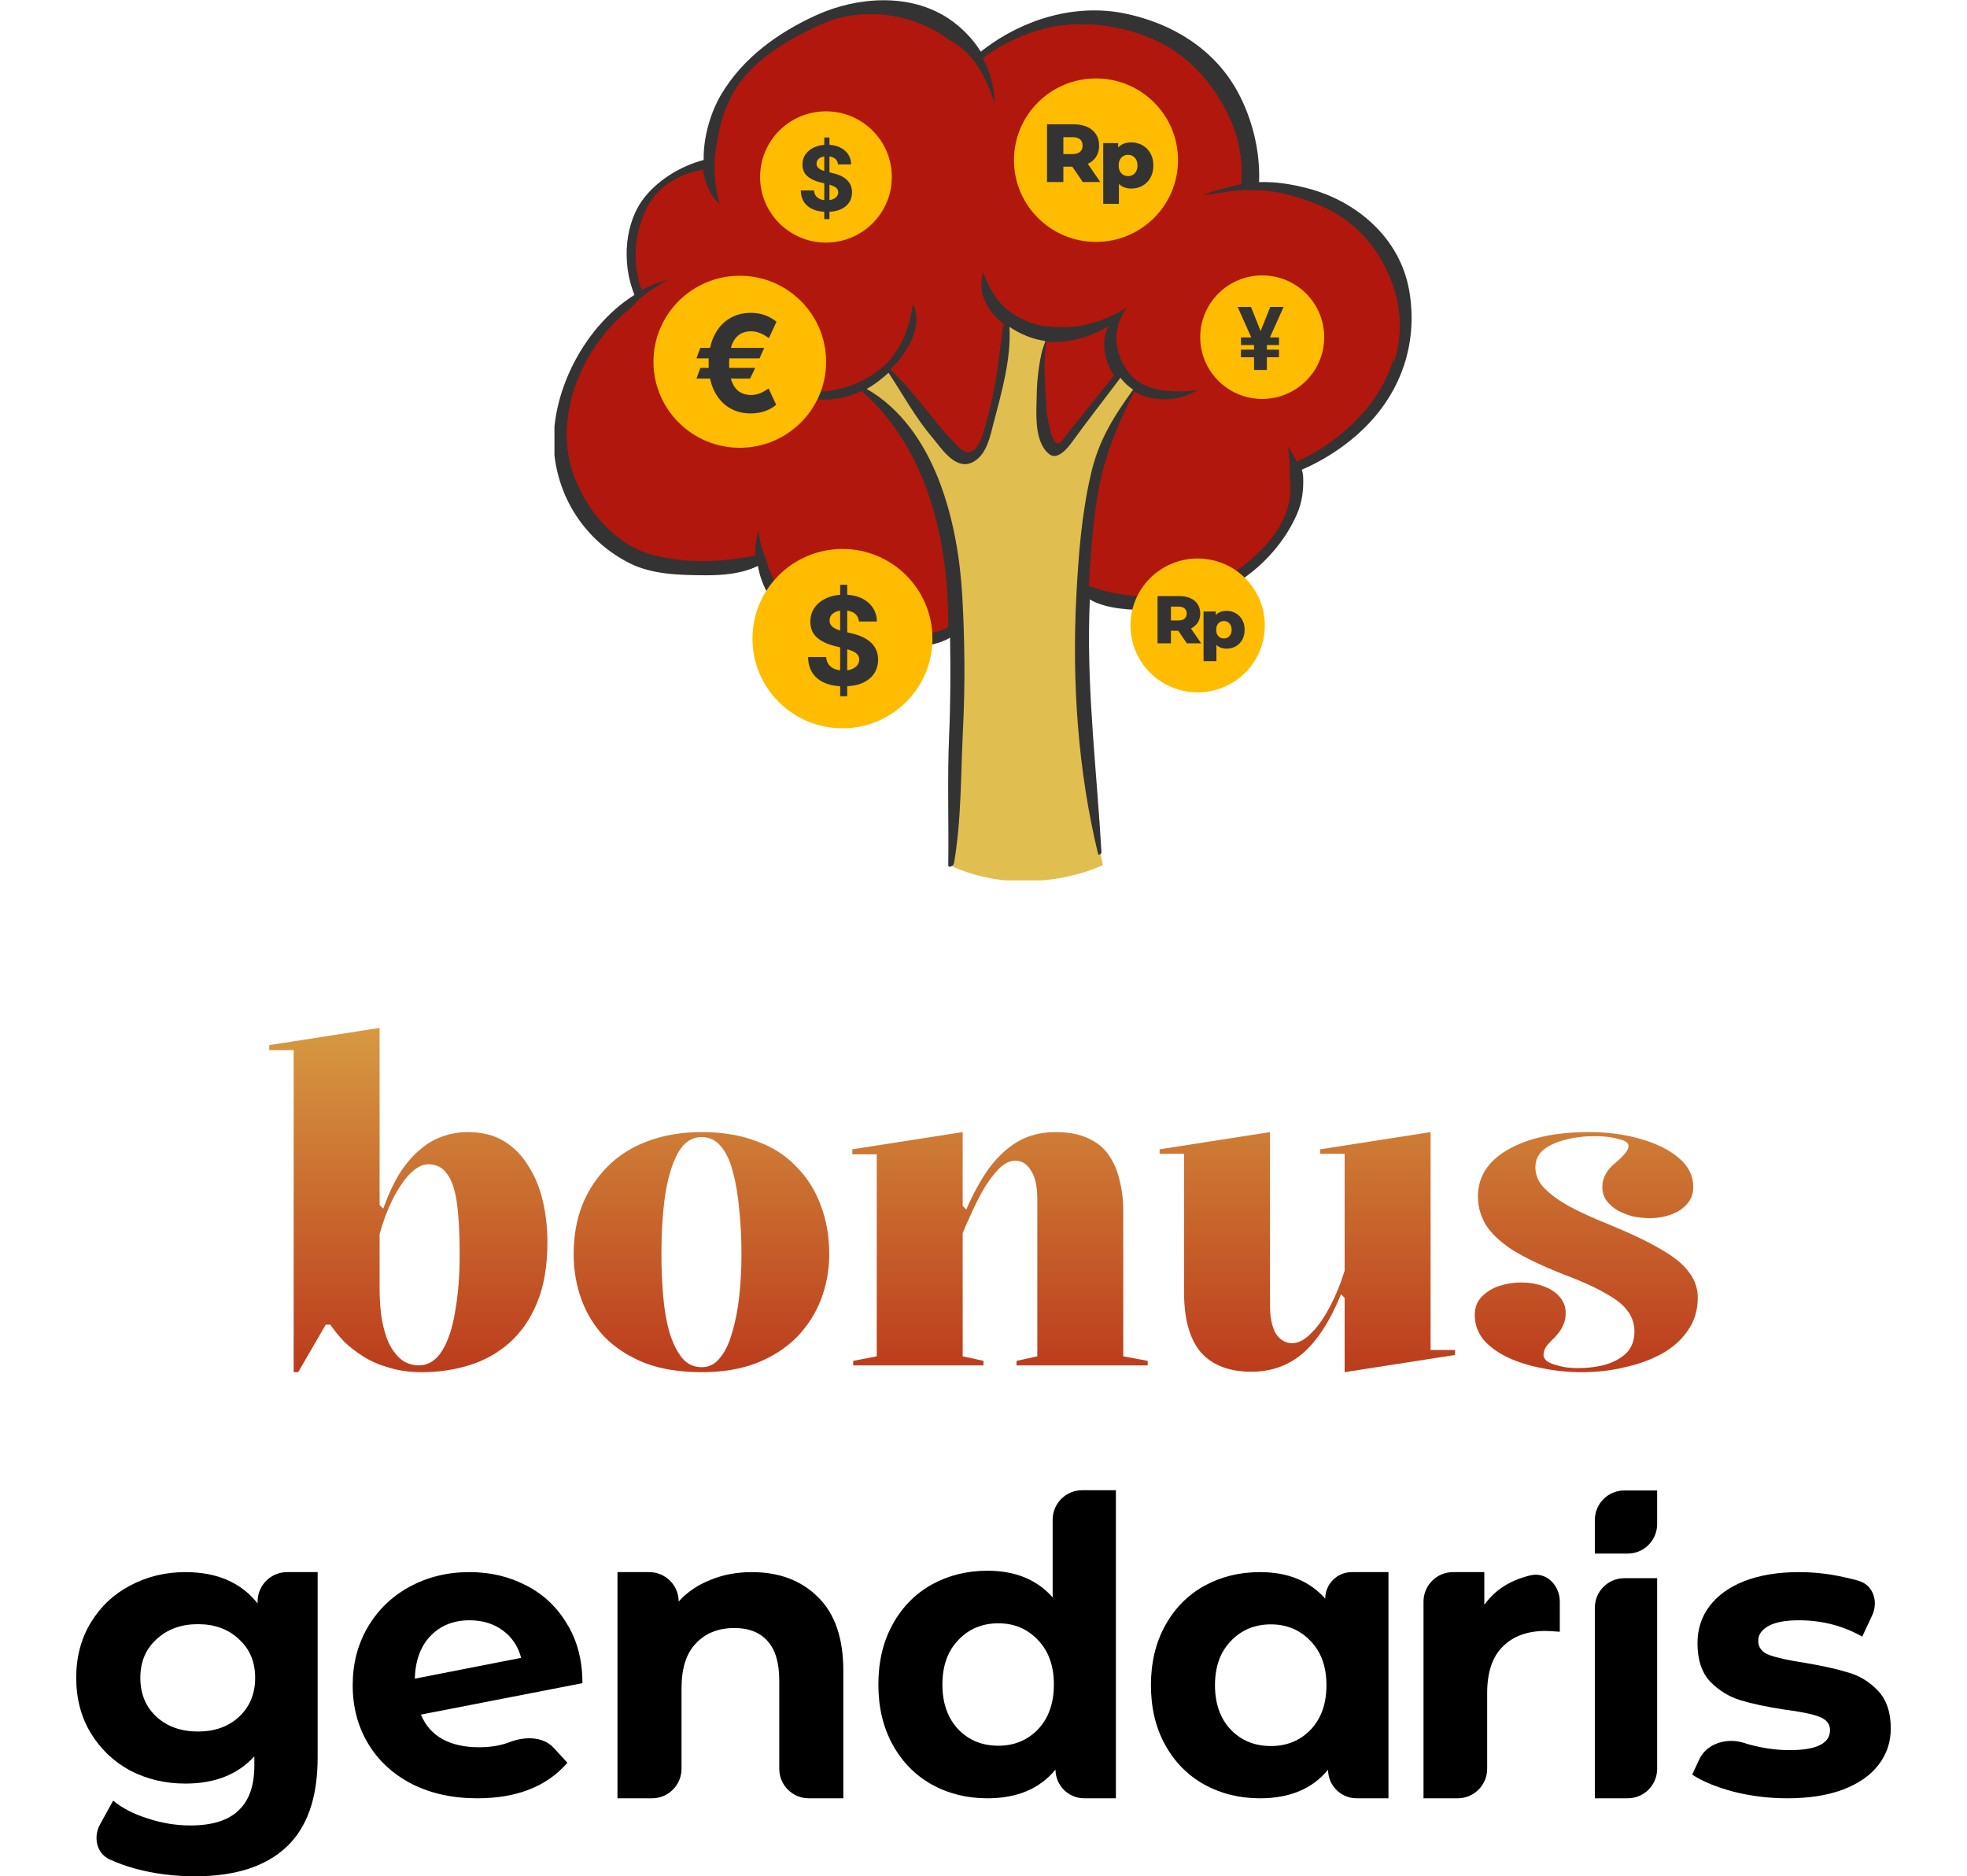
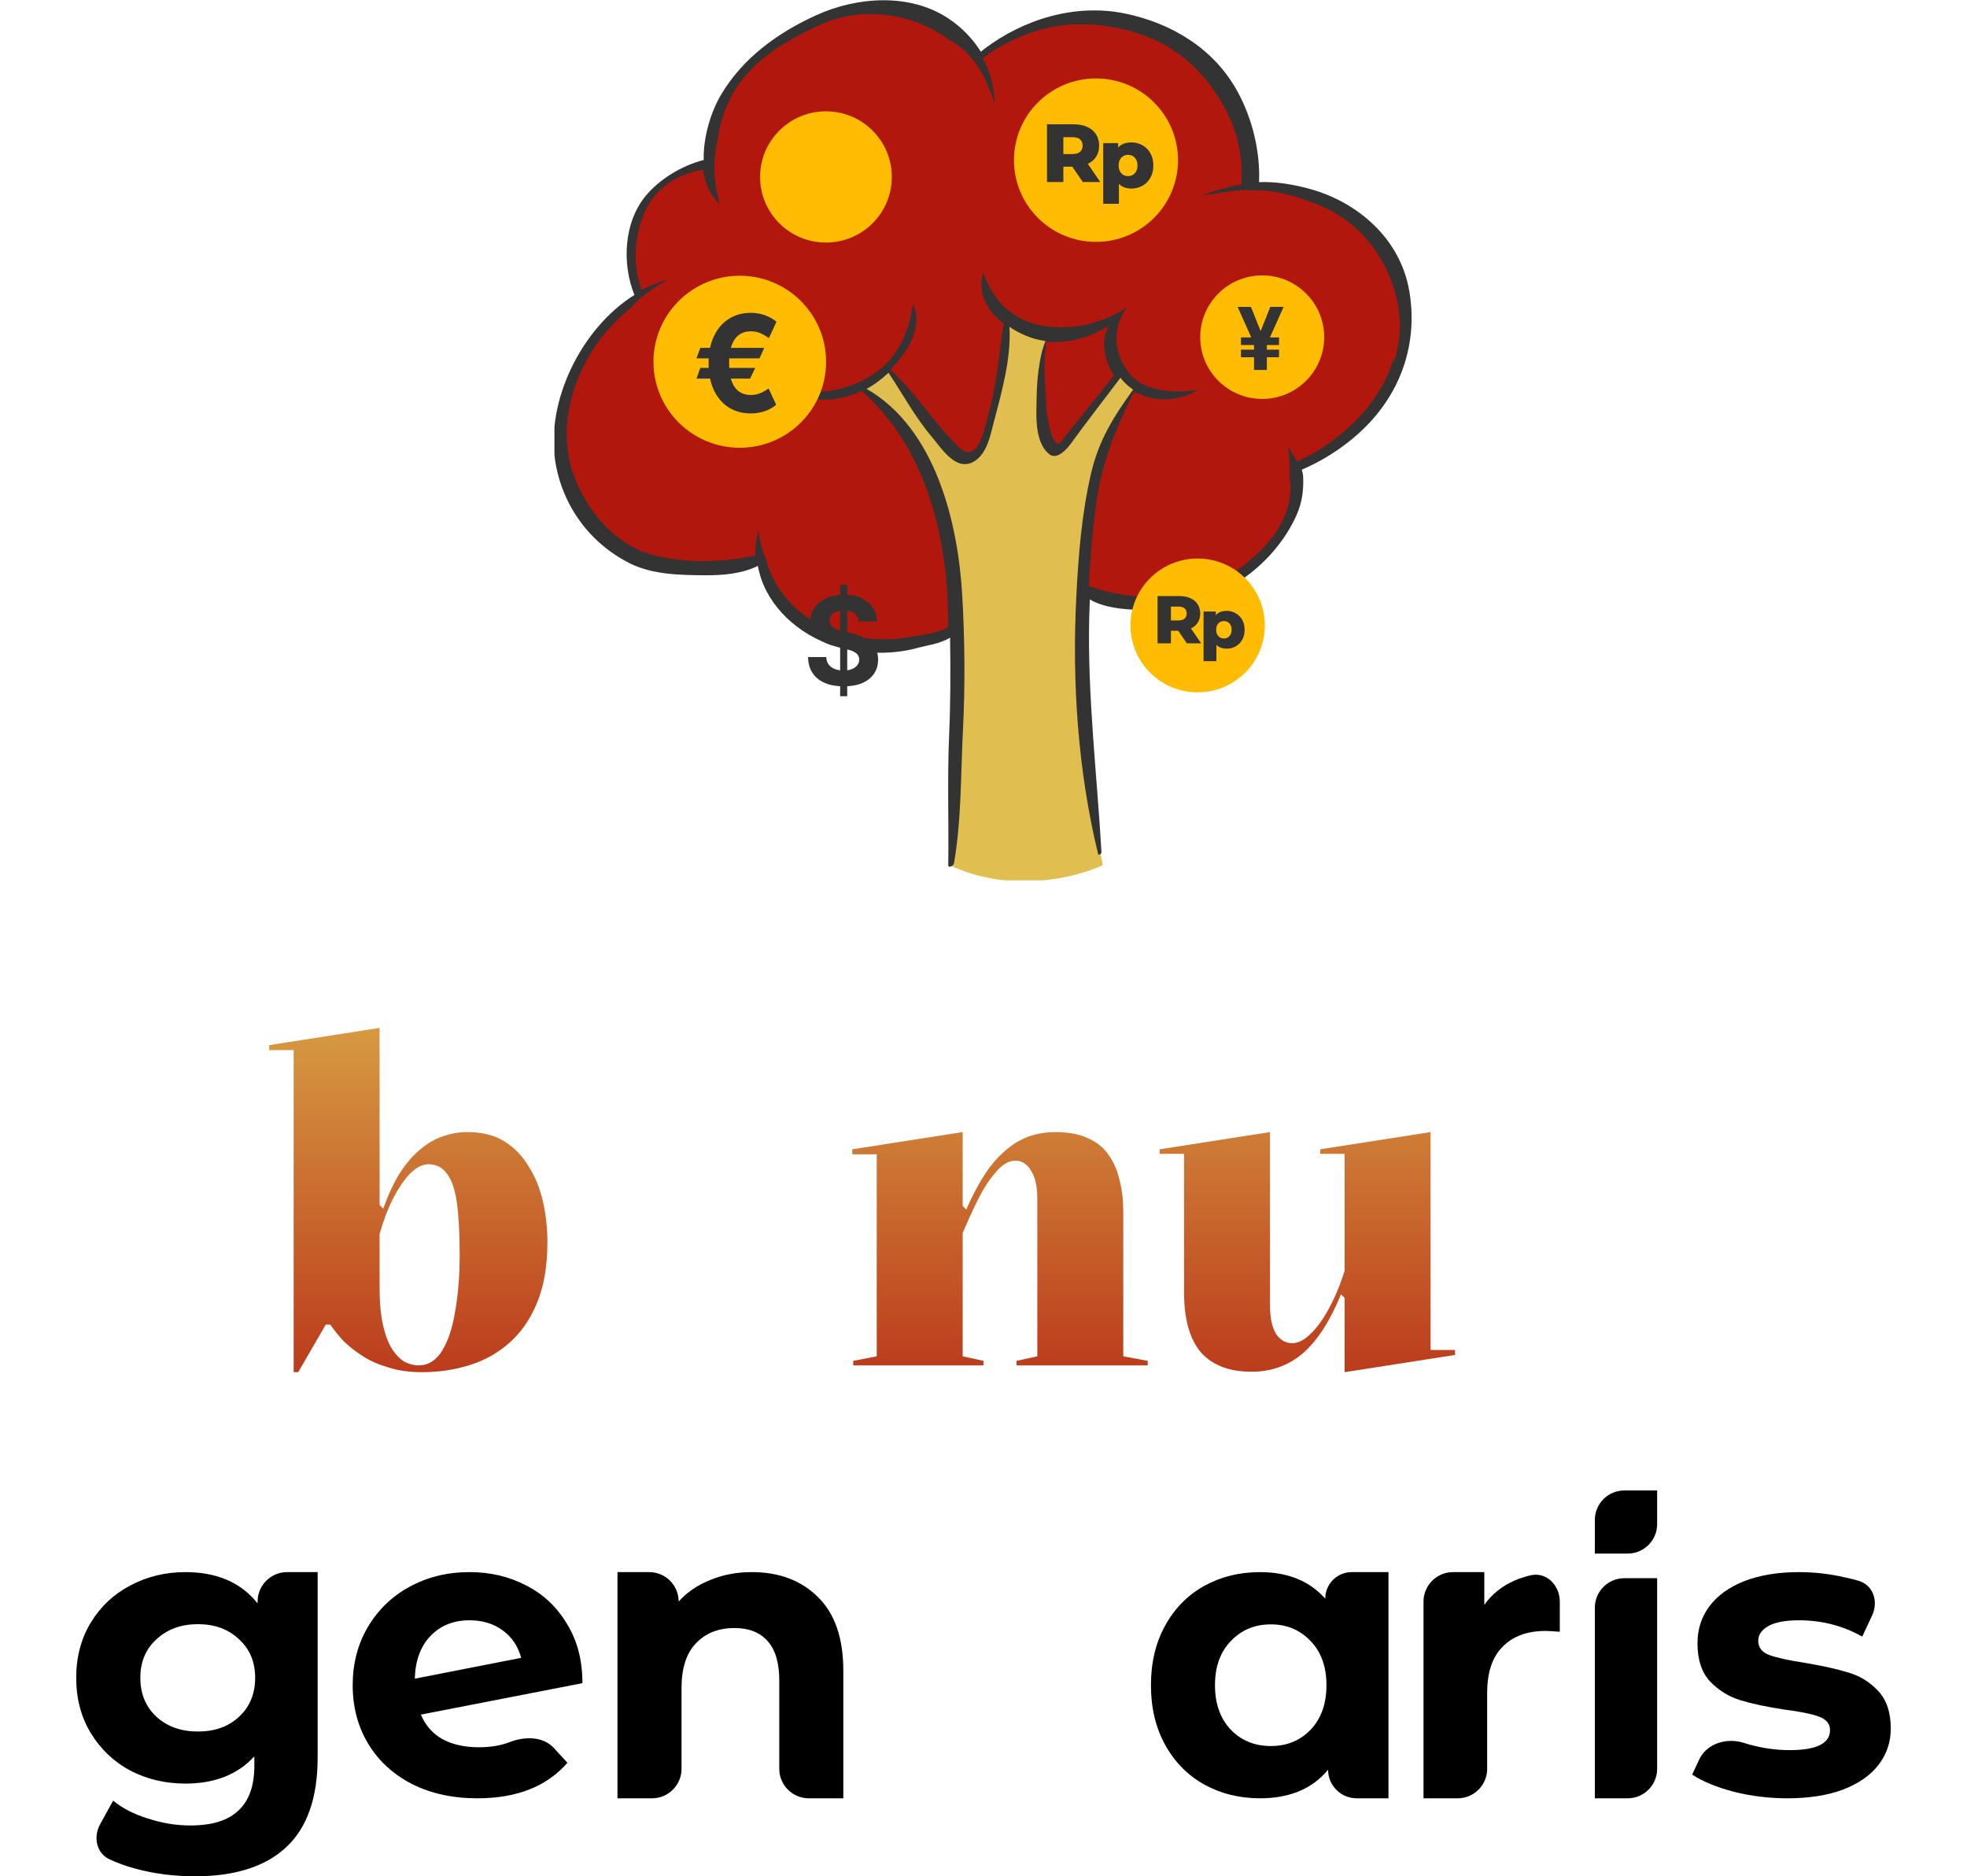
<svg xmlns="http://www.w3.org/2000/svg" width="800" height="763" viewBox="0 0 800 763" fill="none">
  <g clip-path="url(#clip0_268_626)">
    <path d="M387.057 225.726C384.173 183.647 351.093 156.864 351.093 156.864H351.121C354.477 122.425 404.816 110.951 404.816 110.951C404.816 110.951 454.68 113.34 458.037 116.688C461.394 120.036 467.634 149.209 464.75 153.516C461.881 157.822 447.493 184.12 444.136 202.29C440.779 220.461 440.779 303.202 443.175 325.193L448.529 351.796C438.129 356.758 411.105 363.704 386.207 351.796C386.318 352.102 389.94 267.805 387.057 225.726Z" fill="#E1BE50" />
    <path d="M573.115 118.05C569.424 96.879 551.832 81.709 531.664 76.541C525.145 74.86 518.626 73.804 512.08 74.068C512.581 61.274 509.225 48.09 503.374 37.338C493.833 19.806 476.52 9.359 457.354 5.456C437.269 1.371 416.209 7.817 400.205 19.987C399.773 20.32 399.355 20.681 398.924 21.029C395.581 15.68 391.04 11.012 385.622 7.428C369.869 -2.921 348.572 -1.324 332.108 6.122C316.41 13.221 302.078 23.585 293.233 38.56C289.18 45.423 285.976 55.62 286.199 65.052C276.853 67.497 268.05 73.026 262.451 79.847C253.982 90.169 252.729 106.784 258.022 119.926C236.209 133.651 222.155 163.13 225.763 187.135C228.493 205.25 239.58 220.656 255.946 228.978C265.265 233.701 276.602 233.868 286.784 233.937C294.097 233.979 301.674 233.326 308.248 230.131C310.644 244.134 322.093 256.317 336.913 261.874C347.806 265.944 361.915 266.611 373.128 263.485C376.429 262.554 382.571 261.776 386.402 259.29C386.625 272.584 386.597 285.81 386.012 299.174C385.246 316.789 385.914 334.251 385.664 351.81C385.65 353.213 387.823 352.033 387.976 351.171C391.054 333.542 390.734 314.83 391.639 296.979C392.558 278.697 392.405 260.526 391.36 242.244C389.675 212.543 380.482 174.285 352.5 158.156C355.285 156.614 358.405 154.336 361.372 151.585C367.347 160.573 372.097 169.548 379.27 178.008C383.101 182.537 388.993 192.039 396.249 187.593C401.417 184.426 402.726 177.313 404.119 171.965C407.364 159.559 411.306 145.876 410.554 132.901C413.953 135.234 417.811 136.971 421.558 137.957C422.742 138.263 423.953 138.485 425.165 138.68C424.594 140.458 423.912 142.236 423.577 143.778C422.393 149.251 421.753 154.725 421.655 160.337C421.53 167.575 420.36 179.703 426.809 184.732C430.082 187.274 434.233 182.203 435.751 180.106C442.228 171.131 449.081 162.463 455.711 153.6C455.948 153.905 456.17 154.211 456.421 154.503C457.73 156.059 459.235 157.351 460.85 158.434C453.009 169.353 446.88 178.883 443.704 192.692C439.888 209.195 438.606 225.838 437.743 242.717C435.974 277.405 438.384 313.441 446.615 347.295C446.782 348.004 448.008 347.129 447.98 346.615C446.156 314.733 442.27 283.253 442.994 251.219C443.05 248.732 443.161 246.245 443.245 243.759C449.582 247.69 461.31 248.315 467.341 247.829C480.685 246.787 493.221 243.536 504.419 236.104C514.281 229.547 522.707 220.003 527.443 209.181C529.588 204.278 530.243 199.207 530.006 193.9C529.964 192.9 529.741 191.942 529.463 190.997C540.007 186.482 549.757 179.647 557.028 171.868C570.817 157.1 576.597 137.957 573.129 118.05H573.115Z" fill="#333333" />
    <path d="M438.647 170.659C436.349 173.493 434.065 176.272 431.892 179.217C427.671 184.968 425.624 166.408 425.68 167.339C425.206 160.171 424.705 153.1 424.872 145.904C424.914 144.223 425.359 141.528 425.526 138.944C434.413 139.708 443.508 137.221 451.002 132.429C447.492 138.555 449.177 146.849 453.077 152.642C448.3 158.685 443.494 164.7 438.633 170.673L438.647 170.659Z" fill="#B1170D" />
    <path d="M527.498 187.732C526.384 185.565 524.977 183.481 523.779 181.397C524.448 185.481 524.671 189.593 524.448 193.692C525.061 197.637 525.061 201.693 523.626 206.639C520.255 218.239 509.698 227.741 499.948 234.131C483.623 244.828 460.933 244.731 443.091 238.41C443.007 238.382 442.91 238.396 442.826 238.382C443.369 227.227 444.303 216.085 445.807 205.055C448.119 188.107 453.802 174.062 461.323 159.184C468.984 163.643 479.055 163.296 486.701 158.892C486.855 158.809 486.994 158.684 487.133 158.545C477.216 160.101 465.53 158.962 460.028 152.641C452.869 144.403 451.88 133.275 458.412 125.051C448.788 130.914 438.689 133.97 427.351 132.859C427.282 132.859 427.198 132.831 427.129 132.831C424.538 132.692 421.989 132.22 419.51 131.344C408.562 127.427 403.422 120.509 399.884 110.743C397.266 119.217 401.765 126.788 408.506 131.928C408.227 132.178 408.005 132.484 407.977 132.734C406.542 142.416 405.72 152.057 403.645 161.671C402.865 165.283 401.904 168.867 400.929 172.437C400.121 175.382 397.28 189.024 389.786 181.689C379.841 171.965 372.445 159.726 362.11 150.307C369.645 142.777 375.579 132.303 371.247 123.495C370.174 133.484 365.592 143.944 358.502 149.682C352.123 154.836 345.507 157.628 337.386 158.934C332.233 159.767 327.274 158.809 322.33 157.628C328.834 164.782 341.885 163.088 350.382 158.976C375.634 180.994 384.73 215.696 385.552 247.773C385.607 250.135 385.649 252.469 385.691 254.816C382.822 257.497 369.757 259.081 367.249 259.442C356.58 261.04 344.81 259.026 335.032 254.733C323.695 249.76 314.585 239.396 311.646 227.713C311.646 227.699 311.674 227.685 311.688 227.657C309.891 223.726 308.763 219.572 308.568 215.488C307.51 218.989 307.078 222.476 307.189 225.893C293.469 228.713 279.151 229.241 265.487 225.643C250.388 221.67 239.162 208.139 233.743 194.164C224.453 170.131 236.348 141.083 256.754 125.093C258.773 122.787 261.016 120.661 263.593 118.869C266.211 117.05 269.164 115.132 272.312 113.535C268.384 114.507 264.595 115.966 260.988 117.869C257.297 107.631 257.798 95.962 262.59 85.584C267.075 75.929 275.975 70.873 285.864 69.025C286.617 74.526 288.775 79.527 292.857 83.167C290.238 74.359 289.945 65.302 291.909 56.717C292.703 50.646 294.667 44.658 297.551 39.102C304.835 25.071 320.073 16.263 333.988 9.956C350.869 2.33 371.79 5.511 386.011 16.291C395.566 21.056 401.361 31.6 404.62 42.727C404.592 36.045 402.893 29.53 399.787 23.695C405.316 19.417 411.654 16.208 418.173 13.749C434.427 7.595 453.078 9.164 468.817 15.93C483.108 22.07 493.944 34.323 500.198 48.284C504.252 57.314 505.352 66.08 504.836 74.86C503.513 75.11 502.176 75.429 500.853 75.804C497.761 76.707 492.941 77.541 489.195 79.361C495.323 78.833 501.368 77.207 507.594 77.374C508.82 77.416 510.018 77.471 511.202 77.555C511.202 77.527 511.202 77.485 511.202 77.457C519.099 77.569 526.872 80.014 534.184 82.764C550.508 88.904 561.651 101.88 566.61 118.342C575.691 148.487 554.186 175.368 527.471 187.732H527.498Z" fill="#B1170D" />
    <g style="mix-blend-mode:screen">
      <path d="M539.255 94.045C556.638 107.798 566.304 127.066 566.917 147.307C569.856 138.291 570.288 128.483 567.223 118.286C562.265 101.824 551.122 88.835 534.798 82.709C527.485 79.959 519.713 77.513 511.815 77.402C511.815 77.43 511.815 77.472 511.815 77.5C510.631 77.416 509.434 77.361 508.208 77.333C503.611 77.208 499.14 78.041 494.655 78.708C510.269 78.486 525.953 83.515 539.269 94.045H539.255Z" fill="#B1170D" />
    </g>
    <g style="mix-blend-mode:screen">
      <path d="M337.361 71.275C324.658 68.636 305.283 80.722 301.87 91.919C301.369 93.558 298.625 93.822 298.291 91.919C293.165 62.898 311.425 32.933 339.45 23.32C366.137 14.152 393.214 25.432 398.354 53.216C406.461 41.533 420.612 32.336 434.165 30.641C439.43 29.141 445.001 28.835 450.169 31.086C454.932 33.156 458.498 36.434 461.061 40.393C469 49.507 471.758 63.412 468.638 75.971C467.83 79.235 466.688 82.389 465.267 85.389C473.234 81.68 481.689 79.499 490.241 78.902C493.807 77.402 498.055 76.624 500.869 75.804C502.192 75.415 503.529 75.109 504.852 74.846C505.368 66.066 504.267 57.314 500.214 48.27C493.96 34.309 483.11 22.056 468.833 15.916C453.094 9.15 434.443 7.567 418.188 13.735C411.67 16.207 405.332 19.403 399.803 23.681C402.909 29.516 404.622 36.031 404.65 42.713C401.391 31.6 395.596 21.042 386.041 16.291C371.82 5.525 350.885 2.329 334.018 9.956C320.089 16.249 304.865 25.071 297.58 39.102C294.697 44.658 292.733 50.646 291.939 56.717C289.961 65.302 290.268 74.359 292.886 83.167C288.805 79.527 286.646 74.526 285.894 69.025C276.005 70.859 267.091 75.915 262.62 85.584C257.814 95.947 257.327 107.617 261.004 117.855C264.611 115.952 268.4 114.493 272.328 113.521C269.18 115.104 266.227 117.022 263.608 118.855C261.032 120.647 258.775 122.773 256.77 125.079C236.364 141.096 224.469 170.158 233.745 194.178C236.852 202.221 241.908 210.112 248.496 216.113C246.49 210.084 245.446 203.624 245.209 197.387C244.345 174.131 253.455 153.446 269.472 137.484C272.453 133.72 276.089 130.483 280.42 128.08C281.98 127.204 283.373 128.621 283.15 130.177C281.827 139.554 283.192 149.737 288.443 157.656C285.644 120.87 305.938 90.002 337.333 71.275H337.361Z" fill="#B1170D" />
    </g>
    <path d="M479.115 65.13C479.115 83.489 464.166 98.369 445.753 98.369C427.326 98.369 412.391 83.489 412.391 65.13C412.391 46.785 427.326 31.891 445.753 31.891C464.166 31.891 479.115 46.771 479.115 65.13Z" fill="#FFBC00" />
    <path d="M460.146 76.679C458.6 76.679 457.278 76.344 456.18 75.673C455.082 74.98 454.242 73.952 453.66 72.589C453.1 71.203 452.819 69.437 452.819 67.291C452.819 65.123 453.088 63.357 453.626 61.993C454.164 60.608 454.97 59.579 456.046 58.909C457.144 58.238 458.511 57.903 460.146 57.903C461.804 57.903 463.305 58.294 464.65 59.076C466.017 59.836 467.092 60.92 467.876 62.329C468.683 63.715 469.086 65.369 469.086 67.291C469.086 69.213 468.683 70.879 467.876 72.287C467.092 73.695 466.017 74.779 464.65 75.539C463.305 76.299 461.804 76.679 460.146 76.679ZM448.686 82.882V58.205H454.769V61.289L454.735 67.291L455.071 73.326V82.882H448.686ZM458.802 71.616C459.519 71.616 460.157 71.449 460.718 71.113C461.3 70.778 461.759 70.286 462.095 69.638C462.454 68.99 462.633 68.207 462.633 67.291C462.633 66.374 462.454 65.592 462.095 64.944C461.759 64.296 461.3 63.804 460.718 63.469C460.157 63.133 459.519 62.966 458.802 62.966C458.085 62.966 457.435 63.133 456.853 63.469C456.292 63.804 455.833 64.296 455.475 64.944C455.138 65.592 454.97 66.374 454.97 67.291C454.97 68.207 455.138 68.99 455.475 69.638C455.833 70.286 456.292 70.778 456.853 71.113C457.435 71.449 458.085 71.616 458.802 71.616Z" fill="#333333" />
    <path d="M425.827 74.016V50.545H436.582C438.733 50.545 440.581 50.892 442.127 51.585C443.696 52.278 444.906 53.284 445.757 54.602C446.609 55.899 447.034 57.441 447.034 59.229C447.034 60.995 446.609 62.526 445.757 63.823C444.906 65.097 443.696 66.081 442.127 66.773C440.581 67.444 438.733 67.779 436.582 67.779H429.524L432.482 64.996V74.016H425.827ZM440.38 74.016L434.532 65.466H441.623L447.505 74.016H440.38ZM432.482 65.701L429.524 62.649H436.179C437.568 62.649 438.599 62.348 439.271 61.744C439.965 61.141 440.313 60.302 440.313 59.229C440.313 58.134 439.965 57.285 439.271 56.681C438.599 56.078 437.568 55.776 436.179 55.776H429.524L432.482 52.725V65.701Z" fill="#333333" />
    <path d="M514.407 254.33C514.407 269.36 502.169 281.542 487.094 281.542C472.008 281.542 459.781 269.36 459.781 254.33C459.781 239.311 472.008 227.118 487.094 227.118C502.169 227.118 514.407 239.3 514.407 254.33Z" fill="#FFBC00" />
    <path d="M498.88 263.785C497.614 263.785 496.532 263.51 495.633 262.961C494.734 262.394 494.046 261.552 493.569 260.436C493.111 259.301 492.881 257.856 492.881 256.099C492.881 254.324 493.102 252.878 493.542 251.762C493.982 250.627 494.642 249.786 495.523 249.237C496.422 248.688 497.541 248.413 498.88 248.413C500.237 248.413 501.466 248.733 502.567 249.374C503.686 249.996 504.566 250.884 505.208 252.036C505.869 253.171 506.199 254.525 506.199 256.099C506.199 257.673 505.869 259.036 505.208 260.189C504.566 261.342 503.686 262.229 502.567 262.852C501.466 263.474 500.237 263.785 498.88 263.785ZM489.497 268.863V248.66H494.477V251.186L494.45 256.099L494.725 261.04V268.863H489.497ZM497.779 259.64C498.366 259.64 498.889 259.503 499.347 259.228C499.824 258.954 500.2 258.551 500.476 258.021C500.769 257.49 500.916 256.849 500.916 256.099C500.916 255.349 500.769 254.708 500.476 254.178C500.2 253.647 499.824 253.244 499.347 252.97C498.889 252.695 498.366 252.558 497.779 252.558C497.192 252.558 496.66 252.695 496.183 252.97C495.725 253.244 495.349 253.647 495.055 254.178C494.78 254.708 494.642 255.349 494.642 256.099C494.642 256.849 494.78 257.49 495.055 258.021C495.349 258.551 495.725 258.954 496.183 259.228C496.66 259.503 497.192 259.64 497.779 259.64Z" fill="#333333" />
    <path d="M470.782 261.605V242.39H479.587C481.348 242.39 482.861 242.674 484.127 243.241C485.411 243.808 486.402 244.632 487.099 245.712C487.796 246.773 488.144 248.036 488.144 249.5C488.144 250.945 487.796 252.199 487.099 253.26C486.402 254.303 485.411 255.109 484.127 255.676C482.861 256.225 481.348 256.499 479.587 256.499H473.809L476.23 254.221V261.605H470.782ZM482.696 261.605L477.909 254.605H483.714L488.529 261.605H482.696ZM476.23 254.797L473.809 252.3H479.257C480.394 252.3 481.238 252.052 481.788 251.558C482.357 251.064 482.641 250.378 482.641 249.5C482.641 248.603 482.357 247.908 481.788 247.413C481.238 246.919 480.394 246.672 479.257 246.672H473.809L476.23 244.174V254.797Z" fill="#333333" />
    <path d="M309.137 71.954C309.137 86.695 321.14 98.643 335.925 98.643C350.721 98.643 362.713 86.695 362.713 71.954C362.713 57.223 350.721 45.265 335.925 45.265C321.14 45.265 309.137 57.212 309.137 71.954Z" fill="#FFBC00" />
-     <path d="M335.234 89.1V55.905H337.346V89.1H335.234ZM340.835 66.862C340.732 65.816 340.29 65.003 339.509 64.424C338.728 63.845 337.668 63.555 336.329 63.555C335.419 63.555 334.651 63.685 334.024 63.944C333.397 64.195 332.917 64.545 332.582 64.995C332.256 65.444 332.093 65.954 332.093 66.525C332.075 67 332.174 67.415 332.389 67.769C332.612 68.124 332.917 68.431 333.303 68.69C333.689 68.941 334.136 69.161 334.642 69.351C335.148 69.533 335.689 69.688 336.264 69.818L338.633 70.389C339.784 70.648 340.839 70.994 341.801 71.426C342.762 71.858 343.595 72.39 344.299 73.021C345.002 73.652 345.548 74.395 345.934 75.251C346.329 76.107 346.53 77.088 346.539 78.195C346.53 79.82 346.118 81.229 345.303 82.422C344.496 83.606 343.329 84.527 341.801 85.184C340.281 85.832 338.449 86.156 336.303 86.156C334.174 86.156 332.32 85.828 330.741 85.171C329.17 84.514 327.942 83.541 327.058 82.253C326.183 80.957 325.724 79.353 325.681 77.443H331.075C331.136 78.333 331.389 79.076 331.835 79.673C332.29 80.261 332.895 80.706 333.651 81.008C334.415 81.302 335.277 81.449 336.239 81.449C337.183 81.449 338.002 81.311 338.698 81.034C339.402 80.758 339.947 80.373 340.333 79.88C340.719 79.388 340.912 78.821 340.912 78.182C340.912 77.585 340.736 77.084 340.384 76.677C340.041 76.271 339.535 75.925 338.865 75.64C338.204 75.355 337.393 75.096 336.432 74.862L333.56 74.136C331.337 73.591 329.582 72.74 328.294 71.582C327.007 70.423 326.367 68.863 326.376 66.901C326.367 65.293 326.792 63.888 327.651 62.686C328.518 61.485 329.706 60.547 331.217 59.873C332.728 59.198 334.445 58.861 336.367 58.861C338.324 58.861 340.033 59.198 341.492 59.873C342.96 60.547 344.101 61.485 344.917 62.686C345.732 63.888 346.153 65.28 346.178 66.862H340.835Z" fill="#333333" />
-     <path d="M306.039 259.698C306.039 279.837 322.437 296.16 342.635 296.16C362.849 296.16 379.232 279.837 379.232 259.698C379.232 239.574 362.849 223.236 342.635 223.236C322.437 223.236 306.039 239.558 306.039 259.698Z" fill="#FFBC00" />
    <path d="M341.694 283.122V237.772H344.578V283.122H341.694ZM349.345 252.741C349.205 251.312 348.601 250.202 347.534 249.411C346.466 248.619 345.018 248.224 343.189 248.224C341.946 248.224 340.896 248.401 340.04 248.755C339.184 249.098 338.527 249.576 338.07 250.19C337.624 250.804 337.402 251.501 337.402 252.281C337.378 252.93 337.513 253.497 337.806 253.981C338.111 254.465 338.527 254.885 339.055 255.239C339.583 255.581 340.193 255.883 340.884 256.142C341.576 256.39 342.315 256.603 343.101 256.78L346.337 257.56C347.909 257.914 349.351 258.386 350.665 258.977C351.978 259.567 353.115 260.294 354.077 261.156C355.039 262.018 355.783 263.033 356.311 264.203C356.85 265.372 357.126 266.712 357.138 268.224C357.126 270.444 356.563 272.369 355.449 273.999C354.347 275.617 352.752 276.875 350.665 277.772C348.589 278.658 346.085 279.101 343.154 279.101C340.245 279.101 337.712 278.652 335.555 277.755C333.409 276.857 331.732 275.528 330.524 273.769C329.328 271.997 328.7 269.806 328.642 267.196H336.012C336.094 268.413 336.44 269.429 337.05 270.243C337.671 271.047 338.498 271.655 339.53 272.068C340.574 272.47 341.752 272.67 343.066 272.67C344.356 272.67 345.475 272.481 346.425 272.104C347.387 271.726 348.132 271.2 348.659 270.527C349.187 269.854 349.451 269.08 349.451 268.206C349.451 267.391 349.21 266.706 348.73 266.151C348.261 265.596 347.569 265.124 346.654 264.734C345.751 264.344 344.643 263.99 343.329 263.671L339.407 262.679C336.37 261.935 333.971 260.772 332.212 259.189C330.453 257.607 329.58 255.475 329.591 252.794C329.58 250.598 330.16 248.678 331.333 247.037C332.517 245.395 334.141 244.114 336.205 243.193C338.269 242.272 340.615 241.811 343.241 241.811C345.915 241.811 348.249 242.272 350.242 243.193C352.248 244.114 353.807 245.395 354.921 247.037C356.035 248.678 356.61 250.58 356.645 252.741H349.345Z" fill="#333333" />
    <path d="M335.983 147.109C335.983 166.428 320.252 182.086 300.876 182.086C281.485 182.086 265.77 166.428 265.77 147.109C265.77 127.805 281.485 112.132 300.876 112.132C320.252 112.132 335.983 127.79 335.983 147.109Z" fill="#FFBC00" />
    <path d="M310.815 141.47L308.916 145.728H283.262L284.816 141.47H310.815ZM307.15 149.616L305.059 153.971H283.262L284.816 149.616H307.15ZM315.804 130.835L312.734 137.484C312.222 137.121 311.602 136.726 310.873 136.298C310.157 135.857 309.331 135.488 308.398 135.19C307.477 134.879 306.453 134.723 305.328 134.723C303.55 134.723 302.002 135.177 300.684 136.084C299.367 136.992 298.343 138.404 297.614 140.323C296.898 142.241 296.54 144.704 296.54 147.711C296.54 150.744 296.898 153.213 297.614 155.118C298.343 157.01 299.367 158.404 300.684 159.298C302.002 160.18 303.55 160.62 305.328 160.62C306.453 160.62 307.477 160.471 308.398 160.173C309.319 159.875 310.125 159.518 310.815 159.104C311.519 158.689 312.107 158.307 312.581 157.957L315.689 164.606C314.295 165.772 312.715 166.654 310.95 167.25C309.184 167.833 307.31 168.125 305.328 168.125C301.976 168.125 299.008 167.321 296.425 165.714C293.853 164.094 291.839 161.767 290.38 158.734C288.922 155.688 288.193 152.014 288.193 147.711C288.193 143.42 288.922 139.746 290.38 136.687C291.839 133.628 293.853 131.289 296.425 129.668C299.008 128.035 301.976 127.219 305.328 127.219C307.387 127.219 309.293 127.53 311.046 128.152C312.798 128.774 314.384 129.668 315.804 130.835Z" fill="#333333" />
    <path d="M538.567 137.109C538.567 150.983 527.27 162.228 513.355 162.228C499.429 162.228 488.143 150.983 488.143 137.109C488.143 123.245 499.429 111.99 513.355 111.99C527.27 111.99 538.567 123.235 538.567 137.109Z" fill="#FFBC00" />
    <path d="M508.781 124.802L513.947 137.726L510.369 140.506L503.359 124.802H508.781ZM511.529 137.601L516.634 124.802H522.056L515.01 140.506L511.529 137.601ZM515.254 136.949V150.449H510.027V136.949H515.254ZM520.187 137.225V140.318H504.703V137.225H520.187ZM520.187 142.184V145.277H504.703V142.184H520.187Z" fill="#333333" />
  </g>
-   <path d="M643.405 557.998C637.763 557.998 632.306 557.446 627.032 556.34C621.881 555.358 617.22 553.884 613.05 551.919C609.003 549.954 605.753 547.56 603.3 544.735C600.97 541.788 599.805 538.472 599.805 534.788C599.805 531.718 600.725 529.261 602.564 527.419C604.404 525.454 606.734 523.981 609.555 522.998C612.498 522.016 615.503 521.525 618.569 521.525C621.881 521.525 624.886 522.016 627.584 522.998C630.405 523.981 632.612 525.393 634.207 527.235C635.924 529.077 636.782 531.349 636.782 534.051C636.782 535.893 636.414 537.551 635.678 539.025C635.065 540.498 633.961 542.095 632.367 543.814C630.65 545.411 629.423 546.761 628.688 547.867C628.074 548.849 627.768 549.954 627.768 551.183C627.768 551.919 628.258 552.718 629.239 553.577C630.343 554.314 631.938 554.928 634.023 555.419C636.108 556.033 638.683 556.34 641.749 556.34C645.919 556.34 649.721 555.849 653.155 554.867C656.712 553.762 659.533 552.165 661.618 550.077C663.703 547.867 664.745 544.981 664.745 541.419C664.745 538.349 663.825 535.586 661.986 533.13C660.269 530.674 657.264 528.279 652.971 525.946C648.801 523.49 643.098 520.911 635.862 518.209C627.154 514.77 620.225 511.454 615.074 508.261C610.046 504.946 606.428 501.507 604.22 497.946C602.135 494.384 601.092 490.577 601.092 486.525C601.092 478.542 605.14 472.218 613.234 467.551C621.452 462.761 632.49 460.367 646.348 460.367C653.83 460.367 660.759 461.288 667.137 463.13C673.637 464.972 678.849 467.551 682.774 470.867C686.698 474.183 688.661 478.112 688.661 482.656C688.661 485.481 687.802 487.814 686.085 489.656C684.491 491.498 682.344 492.911 679.646 493.893C676.948 494.875 674.127 495.367 671.184 495.367C668.731 495.367 666.339 495.121 664.009 494.63C661.802 494.016 659.778 493.218 657.938 492.235C656.099 491.13 654.565 489.779 653.339 488.183C652.235 486.586 651.683 484.744 651.683 482.656C651.683 478.972 653.523 475.656 657.202 472.709C659.165 470.99 660.514 469.639 661.25 468.656C661.986 467.674 662.353 466.753 662.353 465.893C662.353 465.402 662.047 464.911 661.434 464.419C660.82 463.928 659.901 463.56 658.674 463.314C657.57 462.946 656.16 462.639 654.443 462.393C652.726 462.147 650.702 462.025 648.372 462.025C644.202 462.025 640.277 462.516 636.598 463.498C633.041 464.358 630.098 465.709 627.768 467.551C625.56 469.393 624.456 471.788 624.456 474.735C624.456 477.928 625.744 480.814 628.32 483.393C630.895 485.972 634.329 488.428 638.622 490.761C643.037 493.095 648.004 495.367 653.523 497.577C662.844 501.384 670.203 504.884 675.599 508.077C680.995 511.147 684.797 514.279 687.005 517.472C689.335 520.542 690.5 523.919 690.5 527.604C690.5 532.761 689.151 537.244 686.453 541.051C683.878 544.858 680.382 547.99 675.967 550.446C671.552 552.902 666.523 554.744 660.882 555.972C655.363 557.323 649.537 557.998 643.405 557.998Z" fill="url(#paint0_linear_268_626)" />
  <path d="M508.981 557.814C499.905 557.814 493.037 555.174 488.377 549.893C483.839 544.49 481.57 536.384 481.57 525.577V469.209H471.636V467.367L516.524 460.367V530.735C516.524 535.77 517.321 539.639 518.915 542.34C520.632 544.919 522.84 546.209 525.538 546.209C527.991 546.209 530.505 544.919 533.081 542.34C535.779 539.761 538.293 536.261 540.623 531.84C543.076 527.297 545.161 522.261 546.878 516.735V469.209H536.944V467.367L581.832 460.367V548.972H591.766V550.998L546.878 557.998V527.788L545.406 526.314C540.991 537.121 535.84 545.104 529.953 550.262C524.066 555.297 517.076 557.814 508.981 557.814Z" fill="url(#paint1_linear_268_626)" />
  <path d="M466.776 553.393V555.235H413.425V553.393L421.888 551.551V487.63C421.888 482.472 421.029 478.604 419.312 476.025C417.718 473.323 415.572 471.972 412.874 471.972C410.666 471.972 408.397 473.139 406.067 475.472C403.859 477.805 401.774 480.63 399.812 483.946C397.972 487.261 396.317 490.577 394.845 493.893C393.373 497.086 392.269 499.604 391.533 501.446V551.551L399.996 553.393V555.235H347.013V553.393L356.58 551.551V469.393H346.646V467.367L391.533 460.367V490.393L393.005 491.867C395.581 485.849 398.524 480.446 401.836 475.656C405.27 470.867 409.194 467.121 413.609 464.419C418.147 461.718 423.36 460.367 429.247 460.367C434.643 460.367 439.12 461.226 442.676 462.946C446.233 464.542 448.992 466.814 450.955 469.761C453.04 472.709 454.511 476.147 455.37 480.077C456.351 483.884 456.842 488.06 456.842 492.604V551.551L466.776 553.393Z" fill="url(#paint2_linear_268_626)" />
-   <path d="M285.375 460.367C293.715 460.367 301.135 461.595 307.635 464.051C314.135 466.384 319.532 469.823 323.824 474.367C328.239 478.788 331.551 484.007 333.758 490.025C336.089 496.042 337.254 502.674 337.254 509.919C337.254 516.428 336.15 522.569 333.942 528.34C331.735 534.112 328.423 539.27 324.008 543.814C319.593 548.235 314.135 551.735 307.635 554.314C301.258 556.77 293.838 557.998 285.375 557.998C276.545 557.998 268.879 556.77 262.379 554.314C255.879 551.735 250.421 548.235 246.006 543.814C241.714 539.27 238.525 534.112 236.44 528.34C234.355 522.569 233.312 516.428 233.312 509.919C233.312 502.674 234.478 496.042 236.808 490.025C239.261 484.007 242.695 478.788 247.11 474.367C251.648 469.823 257.106 466.384 263.483 464.051C269.983 461.595 277.281 460.367 285.375 460.367ZM285.375 462.393C281.328 462.393 278.078 464.604 275.625 469.025C273.295 473.323 271.578 479.095 270.474 486.34C269.493 493.463 269.002 501.323 269.002 509.919C269.002 515.814 269.247 521.586 269.738 527.235C270.229 532.761 271.087 537.674 272.313 541.972C273.663 546.27 275.38 549.709 277.465 552.288C279.55 554.744 282.186 555.972 285.375 555.972C288.319 555.972 290.771 554.744 292.734 552.288C294.819 549.832 296.474 546.454 297.701 542.156C299.05 537.735 300.031 532.761 300.644 527.235C301.258 521.709 301.564 515.937 301.564 509.919C301.564 503.533 301.258 497.516 300.644 491.867C300.154 486.095 299.295 480.998 298.069 476.577C296.965 472.156 295.371 468.718 293.286 466.261C291.201 463.682 288.564 462.393 285.375 462.393Z" fill="url(#paint3_linear_268_626)" />
  <path d="M119.434 558V427.026H109.5V425L154.388 418V490.026L155.86 491.5C157.945 485.728 160.214 480.877 162.666 476.947C165.242 473.018 167.94 469.886 170.761 467.553C173.582 465.097 176.587 463.316 179.775 462.211C183.087 460.982 186.582 460.368 190.261 460.368C196.026 460.368 200.932 461.597 204.979 464.053C209.026 466.509 212.337 469.886 214.913 474.184C217.611 478.36 219.573 483.149 220.8 488.553C222.026 493.833 222.64 499.36 222.64 505.132C222.64 514.833 221.229 523.061 218.408 529.816C215.71 536.447 211.908 541.912 207.002 546.211C202.219 550.386 196.762 553.395 190.629 555.237C184.62 557.079 178.304 558 171.681 558C166.652 558 162.176 557.386 158.251 556.158C154.327 555.053 150.893 553.579 147.949 551.737C145.006 549.895 142.369 547.869 140.038 545.658C137.831 543.325 135.93 540.991 134.336 538.658H132.496L121.274 558H119.434ZM170.209 555.237C174.134 555.237 177.322 553.272 179.775 549.342C182.228 545.412 184.007 540.07 185.11 533.316C186.337 526.439 186.95 518.763 186.95 510.29C186.95 501.693 186.582 494.693 185.846 489.29C185.11 483.886 183.761 479.895 181.799 477.316C179.959 474.737 177.445 473.447 174.256 473.447C171.803 473.447 169.289 474.737 166.714 477.316C164.261 479.895 161.931 483.333 159.723 487.632C157.638 491.807 155.86 496.535 154.388 501.816V523.553C154.388 529.816 154.878 535.035 155.86 539.211C156.841 543.386 158.129 546.64 159.723 548.974C161.317 551.307 163.034 552.965 164.874 553.947C166.714 554.807 168.492 555.237 170.209 555.237Z" fill="url(#paint4_linear_268_626)" />
  <path d="M726.874 731.283C719.466 731.283 712.224 730.397 705.148 728.626C698.072 726.745 692.433 724.42 688.231 721.653L691.076 715.52C694.134 708.926 702.4 706.515 709.313 708.758C709.958 708.967 710.616 709.17 711.284 709.367C716.923 710.917 722.452 711.692 727.869 711.692C738.815 711.692 744.288 708.98 744.288 703.556C744.288 701.01 742.796 699.184 739.81 698.077C736.825 696.97 732.237 696.03 726.045 695.255C718.748 694.148 712.722 692.875 707.967 691.436C703.213 689.997 699.067 687.451 695.529 683.799C692.101 680.146 690.387 674.944 690.387 668.192C690.387 662.547 691.991 657.566 695.197 653.25C698.514 648.822 703.268 645.391 709.46 642.956C715.762 640.521 723.17 639.303 731.684 639.303C737.986 639.303 744.233 640.023 750.425 641.462C752.404 641.879 754.275 642.351 756.036 642.877C761.945 644.643 764.023 651.361 761.409 656.947L757.39 665.536C749.54 661.108 740.971 658.895 731.684 658.895C726.155 658.895 722.009 659.669 719.245 661.219C716.481 662.769 715.099 664.761 715.099 667.196C715.099 669.963 716.592 671.9 719.577 673.007C722.562 674.114 727.316 675.165 733.84 676.162C741.137 677.379 747.108 678.707 751.751 680.146C756.395 681.474 760.431 683.965 763.858 687.617C767.286 691.27 769 696.362 769 702.892C769 708.426 767.341 713.352 764.024 717.669C760.707 721.985 755.842 725.361 749.43 727.796C743.127 730.121 735.609 731.283 726.874 731.283Z" fill="black" />
  <path d="M673.979 641.779H660.639C654.012 641.779 648.639 647.152 648.639 653.779V731.283H661.979C668.606 731.283 673.979 725.91 673.979 719.283V641.779Z" fill="black" />
  <path d="M673.979 606.097H661.309H660.639C654.012 606.097 648.639 611.47 648.639 618.097V631.77H661.979C668.606 631.77 673.979 626.398 673.979 619.77V606.097Z" fill="black" />
  <path d="M603.684 652.612C606.782 648.232 610.931 644.919 616.131 642.672C618.138 641.824 620.256 641.135 622.484 640.607C628.933 639.079 634.386 644.676 634.386 651.303V663.562C631.51 663.337 629.574 663.225 628.578 663.225C621.165 663.225 615.357 665.359 611.152 669.626C606.948 673.782 604.846 680.071 604.846 688.494V719.283C604.846 725.91 599.474 731.283 592.846 731.283H578.957V651.303C578.957 644.676 584.33 639.303 590.957 639.303H603.684V652.612Z" fill="black" />
  <path d="M564.705 639.303V731.283H551.763C545.345 731.283 540.141 726.08 540.141 719.661V719.661C533.767 727.409 524.535 731.283 512.446 731.283C504.093 731.283 496.51 729.401 489.696 725.638C482.992 721.875 477.716 716.506 473.87 709.533C470.023 702.56 468.1 694.48 468.1 685.293C468.1 676.106 470.023 668.026 473.87 661.053C477.716 654.08 482.992 648.711 489.696 644.948C496.51 641.185 504.093 639.303 512.446 639.303C523.766 639.303 532.613 642.901 538.987 650.095V650.095C538.987 644.135 543.819 639.303 549.779 639.303H564.705ZM516.897 710.031C523.381 710.031 528.766 707.818 533.053 703.39C537.339 698.852 539.482 692.82 539.482 685.293C539.482 677.766 537.339 671.789 533.053 667.362C528.766 662.824 523.381 660.555 516.897 660.555C510.303 660.555 504.862 662.824 500.576 667.362C496.29 671.789 494.147 677.766 494.147 685.293C494.147 692.82 496.29 698.852 500.576 703.39C504.862 707.818 510.303 710.031 516.897 710.031Z" fill="black" />
-   <path d="M453.845 606V731.283H440.975C434.517 731.283 429.282 726.048 429.282 719.59V719.59C422.908 727.385 413.676 731.283 401.586 731.283C393.234 731.283 385.65 729.39 378.836 725.603C372.132 721.817 366.857 716.416 363.01 709.4C359.164 702.384 357.24 694.255 357.24 685.012C357.24 675.769 359.164 667.639 363.01 660.623C366.857 653.607 372.132 648.206 378.836 644.42C385.65 640.634 393.234 638.741 401.586 638.741C412.906 638.741 421.754 642.36 428.128 649.598V618C428.128 611.373 433.501 606 440.128 606H453.845ZM406.037 709.901C412.522 709.901 417.907 707.674 422.193 703.219C426.479 698.654 428.623 692.584 428.623 685.012C428.623 677.439 426.479 671.425 422.193 666.971C417.907 662.405 412.522 660.122 406.037 660.122C399.443 660.122 394.003 662.405 389.717 666.971C385.43 671.425 383.287 677.439 383.287 685.012C383.287 692.584 385.43 698.654 389.717 703.219C394.003 707.674 399.443 709.901 406.037 709.901Z" fill="black" />
  <path d="M305.745 639.303C316.879 639.303 325.842 642.672 332.633 649.411C339.536 656.149 342.988 666.145 342.988 679.397V731.283H328.935C322.307 731.283 316.935 725.91 316.935 719.283V683.44C316.935 676.252 315.376 670.918 312.259 667.436C309.141 663.842 304.632 662.045 298.731 662.045C292.162 662.045 286.929 664.123 283.032 668.279C279.135 672.322 277.187 678.386 277.187 686.472V719.283C277.187 725.91 271.814 731.283 265.187 731.283H251.134V639.303H264.057C270.663 639.303 276.018 644.658 276.018 651.264V651.264C279.469 647.446 283.756 644.526 288.877 642.504C293.999 640.37 299.622 639.303 305.745 639.303Z" fill="black" />
  <path d="M194.784 710.529C199.406 710.529 203.478 709.865 207 708.537V708.537C213.182 706.088 220.782 705.943 225.276 710.845L230.772 716.838C222.408 726.468 210.192 731.283 194.123 731.283C184.108 731.283 175.249 729.346 167.545 725.472C159.841 721.487 153.898 716.008 149.716 709.035C145.533 702.062 143.442 694.148 143.442 685.293C143.442 676.549 145.478 668.69 149.551 661.717C153.733 654.633 159.401 649.154 166.554 645.28C173.818 641.296 181.962 639.303 190.987 639.303C199.461 639.303 207.165 641.13 214.099 644.782C221.032 648.324 226.535 653.526 230.607 660.389C234.789 667.141 236.88 675.165 236.88 684.463L171.177 697.247C173.048 701.675 175.964 704.995 179.926 707.209C183.998 709.423 188.951 710.529 194.784 710.529ZM190.987 658.895C184.493 658.895 179.211 660.998 175.139 665.204C171.066 669.41 168.92 675.221 168.7 682.637L211.952 674.169C210.742 669.52 208.266 665.812 204.524 663.045C200.782 660.278 196.269 658.895 190.987 658.895Z" fill="black" />
  <path d="M129.189 639.303V714.712C129.189 731.029 124.953 743.156 116.482 751.093C108.011 759.031 95.634 763 79.352 763C70.771 763 62.63 761.953 54.928 759.858C51.126 758.824 47.646 757.561 44.488 756.07C39.163 753.557 37.878 746.975 40.725 741.821L46.017 732.241C49.758 735.328 54.488 737.754 60.209 739.518C65.93 741.392 71.651 742.329 77.371 742.329C86.283 742.329 92.829 740.289 97.009 736.21C101.3 732.241 103.445 726.178 103.445 718.019V714.216C96.734 721.602 87.383 725.296 75.391 725.296C67.25 725.296 59.769 723.532 52.948 720.004C46.237 716.366 40.901 711.294 36.941 704.79C32.98 698.285 31 690.788 31 682.299C31 673.81 32.98 666.314 36.941 659.809C40.901 653.305 46.237 648.288 52.948 644.76C59.769 641.122 67.25 639.303 75.391 639.303C88.263 639.303 98.054 643.548 104.765 652.037V651.303C104.765 644.676 110.138 639.303 116.765 639.303H129.189ZM80.507 704.128C87.328 704.128 92.884 702.144 97.174 698.175C101.575 694.096 103.775 688.804 103.775 682.299C103.775 675.795 101.575 670.558 97.174 666.589C92.884 662.51 87.328 660.471 80.507 660.471C73.686 660.471 68.075 662.51 63.675 666.589C59.274 670.558 57.074 675.795 57.074 682.299C57.074 688.804 59.274 694.096 63.675 698.175C68.075 702.144 73.686 704.128 80.507 704.128Z" fill="black" />
  <defs>
    <linearGradient id="paint0_linear_268_626" x1="402.483" y1="363.35" x2="402.483" y2="612.802" gradientUnits="userSpaceOnUse">
      <stop stop-color="#E1BE50" />
      <stop offset="1" stop-color="#B1170D" />
    </linearGradient>
    <linearGradient id="paint1_linear_268_626" x1="402.483" y1="363.35" x2="402.483" y2="612.802" gradientUnits="userSpaceOnUse">
      <stop stop-color="#E1BE50" />
      <stop offset="1" stop-color="#B1170D" />
    </linearGradient>
    <linearGradient id="paint2_linear_268_626" x1="402.485" y1="363.35" x2="402.485" y2="612.802" gradientUnits="userSpaceOnUse">
      <stop stop-color="#E1BE50" />
      <stop offset="1" stop-color="#B1170D" />
    </linearGradient>
    <linearGradient id="paint3_linear_268_626" x1="402.484" y1="363.35" x2="402.484" y2="612.802" gradientUnits="userSpaceOnUse">
      <stop stop-color="#E1BE50" />
      <stop offset="1" stop-color="#B1170D" />
    </linearGradient>
    <linearGradient id="paint4_linear_268_626" x1="402.484" y1="363.35" x2="402.484" y2="612.802" gradientUnits="userSpaceOnUse">
      <stop stop-color="#E1BE50" />
      <stop offset="1" stop-color="#B1170D" />
    </linearGradient>
    <clipPath id="clip0_268_626">
      <rect width="349" height="358" fill="white" transform="translate(225.5)" />
    </clipPath>
  </defs>
</svg>